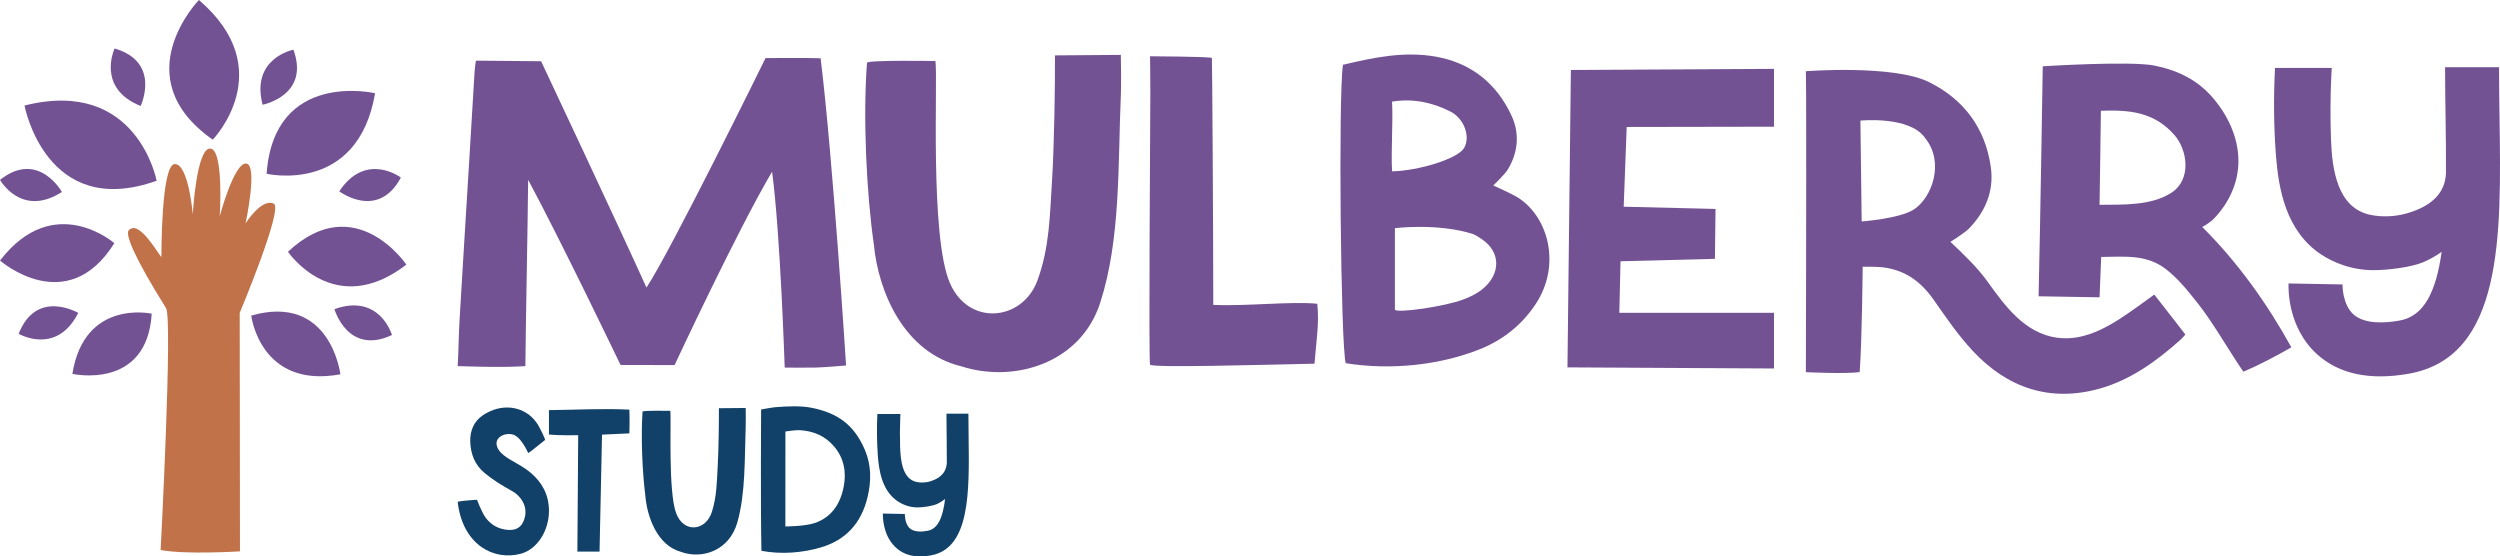
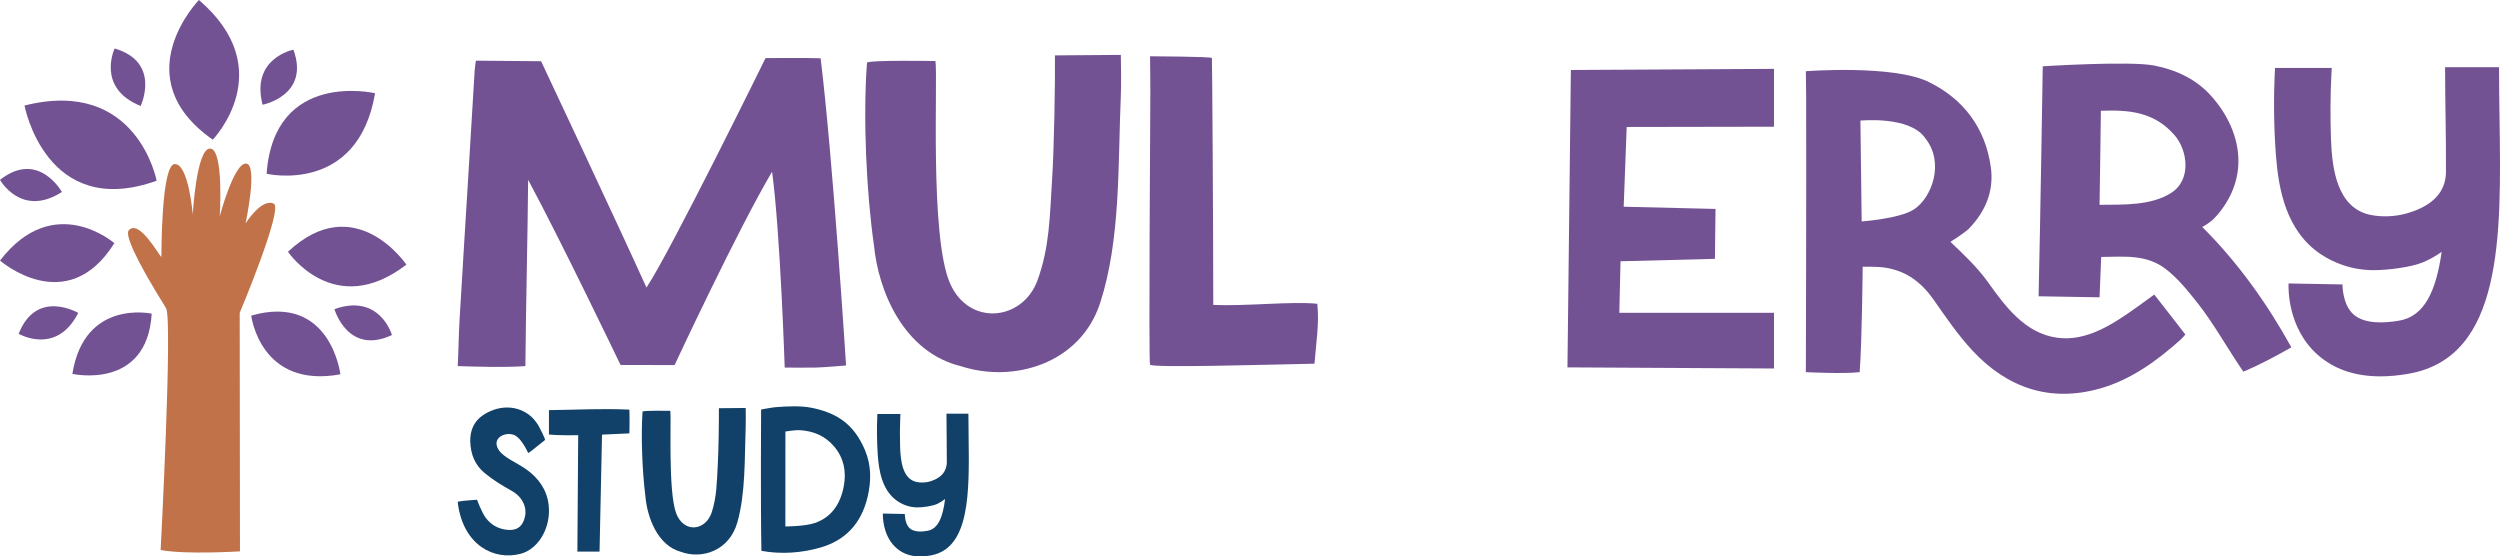
<svg xmlns="http://www.w3.org/2000/svg" id="Layer_1" viewBox="0 0 1048.05 233.28">
  <path d="m89.19,58.55s28.38-29.28-5.8-58.55c0,0-31.49,32.43,5.8,58.55Z" style="fill:#735294; stroke-width:0px;" />
  <path d="m111.77,72.84s38.21,8.94,45.47-33.75c0,0-42.35-9.96-45.47,33.75Z" style="fill:#735294; stroke-width:0px;" />
  <path d="m120.72,105.54s19.37,28.68,49.64,5.4c0,0-21.44-31.82-49.64-5.4Z" style="fill:#735294; stroke-width:0px;" />
  <path d="m65.66,75.77s-8.12-43.42-55.39-31.53c0,0,8.95,48.14,55.39,31.53Z" style="fill:#735294; stroke-width:0px;" />
  <path d="m63.6,131.5s-28.25-6.3-33.26,25.24c0,0,31.3,7.01,33.26-25.24Z" style="fill:#735294; stroke-width:0px;" />
  <path d="m105.32,132.3s3.71,30.8,37.38,24.62c0,0-4.08-34.14-37.38-24.62Z" style="fill:#735294; stroke-width:0px;" />
  <path d="m47.95,101.95S22.63,79.85,0,109.23c0,0,28.04,24.53,47.94-7.29Z" style="fill:#735294; stroke-width:0px;" />
  <path d="m123.01,20.83s-18,3.49-12.93,23.08c0,0,19.96-3.85,12.93-23.08Z" style="fill:#735294; stroke-width:0px;" />
-   <path d="m168.05,74.43s-14.61-11.07-25.82,5.77c0,0,16.19,12.29,25.82-5.77Z" style="fill:#735294; stroke-width:0px;" />
  <path d="m164.32,140.45s-5.05-17.63-24.12-10.86c0,0,5.58,19.54,24.12,10.86Z" style="fill:#735294; stroke-width:0px;" />
  <path d="m7.83,139.93s15.81,9.29,24.97-8.75c0,0-17.51-10.31-24.97,8.75Z" style="fill:#735294; stroke-width:0px;" />
  <path d="m0,75.4s8.93,16.01,25.96,5.08c0,0-9.89-17.76-25.96-5.08Z" style="fill:#735294; stroke-width:0px;" />
  <path d="m48.06,20.32s-7.87,16.56,10.9,24.11c0,0,8.74-18.35-10.9-24.11Z" style="fill:#735294; stroke-width:0px;" />
  <path d="m67.34,230.58s5.1-96.87,2.27-101.4c-13.41-21.45-17.2-30.93-15.61-32.66,4.26-4.64,12.22,9.84,13.67,11.27,0,0-.19-38.93,5.6-39.02,5.8-.09,7.54,21.1,7.54,21.1,0,0,1.52-27.82,7.31-27.59,5.79.23,4,28.35,4,28.35,0,0,6-22.5,11.07-22.07,5.07.43-.25,25.1-.25,25.1,0,0,6.7-10.71,11.82-8.29,4.15,1.96-14.27,45.79-14.27,45.79l.11,99.98s-22.91,1.43-33.25-.57Z" style="fill:#c27248; stroke-width:0px;" />
  <path d="m228.45,184.49c-2.03,1.61-3.92,3.12-5.81,4.63-.44.35-1.22.8-1.22.8,0,0-3.18-7.43-6.9-7.85-1.7-.39-4.5.11-5.8,1.97-1.3,1.86-.21,4.27,1.4,5.86,1.29,1.28,2.76,2.2,4.25,3.07,2.79,1.62,5.66,3.12,8.2,5.3,4.53,3.87,7.54,8.94,7.57,15.87.03,8.33-4.92,16.17-11.84,18.01-11.1,2.95-23.71-3.46-26.25-20.38-.03-.23-.14-1-.14-1.46,2.53-.5,8.07-.8,8.07-.8,0,0,2.02,5.5,3.77,7.73,2.42,3.11,5.46,4.52,8.83,4.87,2.7.28,5.35-.29,6.77-3.34,2.6-5.59-.56-10.64-4.8-12.98-3.95-2.18-7.82-4.53-11.42-7.52-3.93-3.27-5.83-7.69-5.99-13.23-.13-4.77,1.77-8.51,5.12-10.83,5.85-4.04,13.36-4.74,19.28-.5,1.75,1.25,3.12,2.9,4.29,4.88.27.47,2.98,5.62,2.64,5.9Z" style="fill:#114168; stroke-width:0px;" />
  <path d="m230.13,182.15v-10.22c11.2-.1,22.5-.77,33.72-.2.17,3.5,0,9.95,0,9.95l-11.47.53-1.04,49.03h-9.29l.34-48.8s-7.73.19-12.27-.29Z" style="fill:#114168; stroke-width:0px;" />
  <path d="m312.61,178.98c-.5,13.19,0,27.72-3.52,40.08-3.35,11.75-14.71,15.57-23.68,12.27-9.79-2.68-14.12-14.49-14.87-23.5-1.28-10.08-1.88-24.78-1.18-35.26.04-.58,11.66-.34,11.66-.34.44,3.28-1.01,33.92,2.47,43.01,3.19,8.35,12.26,7.37,14.87-.42,2.14-6.55,2.14-12.82,2.52-19.37.37-6.4.54-19.12.5-24.32l11.23-.1c.04.78.07,6.16,0,7.94Z" style="fill:#114168; stroke-width:0px;" />
-   <path d="m319.2,230.93c-.39-19.76-.13-59.26-.13-59.26,0,0,4.56-.85,6.01-.97,4.86-.38,10.67-.7,15.55.33,10.02,2.11,17.29,6.58,21.98,17.65,2.67,6.32,2.68,12.85,1.16,19.43-2.73,11.78-9.78,18.48-19.68,21.39-7.68,2.26-16.57,2.99-24.88,1.42Zm10.04-10.23s8.13,0,12.35-1.45c6.71-2.31,10.67-7.59,12.14-15.42,1.17-6.22-.04-11.87-3.94-16.53-3.92-4.69-8.85-6.57-14.24-6.95-2.07-.15-6.29.54-6.29.54l-.02,39.81Z" style="fill:#114168; stroke-width:0px;" />
+   <path d="m319.2,230.93c-.39-19.76-.13-59.26-.13-59.26,0,0,4.56-.85,6.01-.97,4.86-.38,10.67-.7,15.55.33,10.02,2.11,17.29,6.58,21.98,17.65,2.67,6.32,2.68,12.85,1.16,19.43-2.73,11.78-9.78,18.48-19.68,21.39-7.68,2.26-16.57,2.99-24.88,1.42Zm10.04-10.23s8.13,0,12.35-1.45c6.71-2.31,10.67-7.59,12.14-15.42,1.17-6.22-.04-11.87-3.94-16.53-3.92-4.69-8.85-6.57-14.24-6.95-2.07-.15-6.29.54-6.29.54l-.02,39.81" style="fill:#114168; stroke-width:0px;" />
  <path d="m390.61,232.77c-1.7.34-3.31.51-4.83.51-4.33,0-7.9-1.38-10.65-4.14-5.2-5.2-5.04-12.98-5-13.85l9.19.19s-.06,3.92,1.92,5.86c1.9,1.85,5.28,1.65,7.77,1.15,4.21-.84,6.25-5.58,7.19-13.31-.95.77-1.98,1.44-3.08,1.97-2.15,1.05-6.24,1.57-8.5,1.57-1.78,0-3.56-.33-5.25-.99-1.33-.52-2.58-1.21-3.71-2.06-5.97-4.49-7.25-12.57-7.69-19.12-.37-5.5-.43-11.23-.16-16.98h9.67s-.07,1.3-.07,1.4c-.18,4.13-.19,8.28-.06,12.41.18,5.72,1.02,13.39,6.83,14.66,1.88.41,4.07.32,5.95-.28,4.97-1.57,6.69-4.55,6.8-7.82.02-3.23-.01-6.68-.06-10.34-.04-3.32-.09-6.76-.09-10.18h9.2c0,3.34.04,6.74.09,10.02.3,22.67.6,46.11-15.47,49.32Z" style="fill:#114168; stroke-width:0px;" />
  <path d="m328.96,154.1s-1.82-56.33-5.29-82.11c-14.45,24.38-40.87,81.06-40.87,81.06l-22.66-.05s-24.76-51.65-38.73-77.62c-.22,23.57-.94,54.29-1.16,78.11-9.43.6-18.39.27-28.36,0,.38-7.77.38-12.63.78-19.59,1.24-21.42,2.61-42.82,3.9-64.24.74-12.27,1.7-27.75,2.41-40.02.07-1.33.53-4.21.53-4.21l27.33.24s31.6,67.11,44.17,94.87c9.85-14.63,49.92-96.19,49.92-96.19,0,0,18.64-.13,23.09.08,5.16,42.02,10.67,128.78,10.67,128.78,0,0-9.04.81-13.16.9-3.88.08-12.6-.02-12.6-.02Z" style="fill:#735294; stroke-width:0px;" />
  <path d="m469.87,40.21c-1.24,28.57.02,60.01-8.66,86.77-8.25,25.44-36.2,33.71-58.26,26.57-24.08-5.8-34.73-31.37-36.59-50.88-3.15-21.82-4.62-53.66-2.9-76.34.1-1.25,28.69-.74,28.69-.74,1.09,7.09-2.49,73.44,6.09,93.12,7.85,18.08,30.17,15.96,36.59-.91,5.26-14.19,5.26-27.76,6.19-41.93.91-13.86,1.34-41.4,1.24-52.65l27.62-.21c.1,1.69.16,13.35,0,17.19Z" style="fill:#735294; stroke-width:0px;" />
  <path d="m482.12,23.59s25.84.12,25.94.73c.11.62.57,70.34.57,103.51,13.59.61,33.13-1.59,43.6-.49.9,8.14-.47,16.1-1.17,25.13-21.4.43-68.32,1.81-68.94.4-.62-1.4.08-101.06.13-114.63.01-4.33-.13-14.66-.13-14.66Z" style="fill:#735294; stroke-width:0px;" />
-   <path d="m626.02,77.76s7.78,3.46,10.37,5.1c12.62,8.01,18.23,28.11,7.46,44.51-5.8,8.83-13.85,15.18-23.4,19-16.68,6.68-37.27,8.95-56.3,5.89-2.11-7.47-3.13-113.37-1.14-125.1,12.73-3.04,25.63-5.77,38.91-3.41,14.74,2.62,25.42,11.14,31.72,24.69,3.5,7.51,2.83,15.36-1.55,22.63-1.22,2.03-6.08,6.68-6.08,6.68Zm-42.44-5.94c10.75-.17,27.4-5.15,30.17-9.74,2.76-4.59.2-12.37-5.8-15.37-7.47-3.73-15.46-5.55-24.37-4.11.47,9.05-.48,19.96,0,29.22Zm1.19,58.08c1.53,1.35,20.81-1.38,28.64-4.33,3.11-1.17,6.11-2.65,8.61-4.83,7.05-6.17,7.14-15.08-.76-20.43-1.17-.8-2.37-1.58-3.65-2.17-14.86-4.75-32.84-2.49-32.84-2.49v34.25Z" style="fill:#735294; stroke-width:0px;" />
  <path d="m658.54,29.34l85.15-.47v24.25l-61.75.11-1.26,33.43,38.5.93-.25,20.92-39.58,1.02-.5,21.61h64.84v23.34l-86.58-.47,1.43-124.68Z" style="fill:#735294; stroke-width:0px;" />
  <path d="m903.11,123.47c4.29,5.43,13.03,16.75,13.03,16.75,0,0-1.01,1.29-1.72,1.93-10.1,9.07-21.11,17.09-34.19,20.76-20.72,5.8-38.63-.16-53.27-15.87-6.13-6.58-11.17-14.01-16.32-21.35-5.64-8.04-12.34-12.55-21.51-13.65-2.11-.25-8.26-.23-8.26-.23,0,0-.27,31.14-1.26,44.2-6.67.8-22.56,0-22.56,0,0,0,.24-80.21.12-115.38,0-3.04-.12-10.78-.12-10.78,0,0,36.63-2.82,51.56,4.53,14.63,7.2,23.68,19.3,25.98,35.67,1.39,9.95-2.19,18.53-9.13,25.75-1.6,1.67-7.8,5.6-7.8,5.6,5.58,5.26,11.31,10.71,15.76,16.93,7.29,10.22,15.58,21.39,28.9,23.24,12.69,1.77,24.04-6.07,33.86-13.07,2.11-1.5,4.19-3.02,6.93-5.01Zm-96.03-65.57c-6.43-9.43-27.16-7.34-27.16-7.34l.53,42.27s15.89-1.14,21.88-5.02c7.52-4.86,13.03-19.64,4.74-29.91Zm47.54,66.31c.75-32.35,1.74-96.42,1.74-96.42,0,0,36.52-2.32,46.71-.32,9.31,1.82,17.65,5.72,24.01,12.87,6.64,7.45,11.3,17.04,11.31,27.16.01,9.15-3.99,17.63-10.27,24.17-.97,1.01-3.47,2.81-4.91,3.47,14.84,14.75,27.25,32.13,37.37,50.46-6.56,3.73-13.17,7.29-20.13,10.21-6.17-8.96-12.52-20.32-18.97-28.49-4.55-5.76-8.55-10.71-13.59-14.57-8.18-6.27-17.58-5.1-27.03-5.03-.1,2.26-.56,14.71-.69,16.92l-25.55-.43Zm57.01-67.53c-8.59-9.85-19.06-10.66-30.9-10.24-.12,13.24-.39,26.21-.56,39.42,9.84-.11,21.73.44,30.2-5.11,8.47-5.56,6.63-17.91,1.26-24.07Z" style="fill:#735294; stroke-width:0px;" />
  <path d="m1009.8,156.67c-4.18.74-8.15,1.11-11.87,1.11-10.66,0-19.44-3-26.22-8.96-12.8-11.26-12.39-28.11-12.3-29.99l22.61.41s-.14,8.49,4.73,12.68c4.67,4.01,12.98,3.57,19.13,2.48,10.35-1.82,15.37-12.08,17.7-28.81-2.34,1.66-4.87,3.11-7.57,4.27-5.28,2.26-15.36,3.4-20.91,3.4-4.39,0-8.75-.71-12.93-2.14-3.27-1.13-6.35-2.62-9.12-4.46-14.68-9.71-17.82-27.23-18.92-41.4-.92-11.91-1.04-24.32-.4-36.77h23.79s-.16,2.81-.17,3.04c-.43,8.95-.47,17.93-.15,26.86.45,12.38,2.52,28.99,16.81,31.75,4.64.9,10.01.69,14.65-.6,12.23-3.4,16.47-9.85,16.73-16.93.04-6.99-.03-14.47-.14-22.4-.11-7.2-.22-14.64-.22-22.04h22.62c0,7.23.11,14.59.21,21.71.73,49.08,1.47,99.83-38.06,106.79Z" style="fill:#735294; stroke-width:0px;" />
</svg>